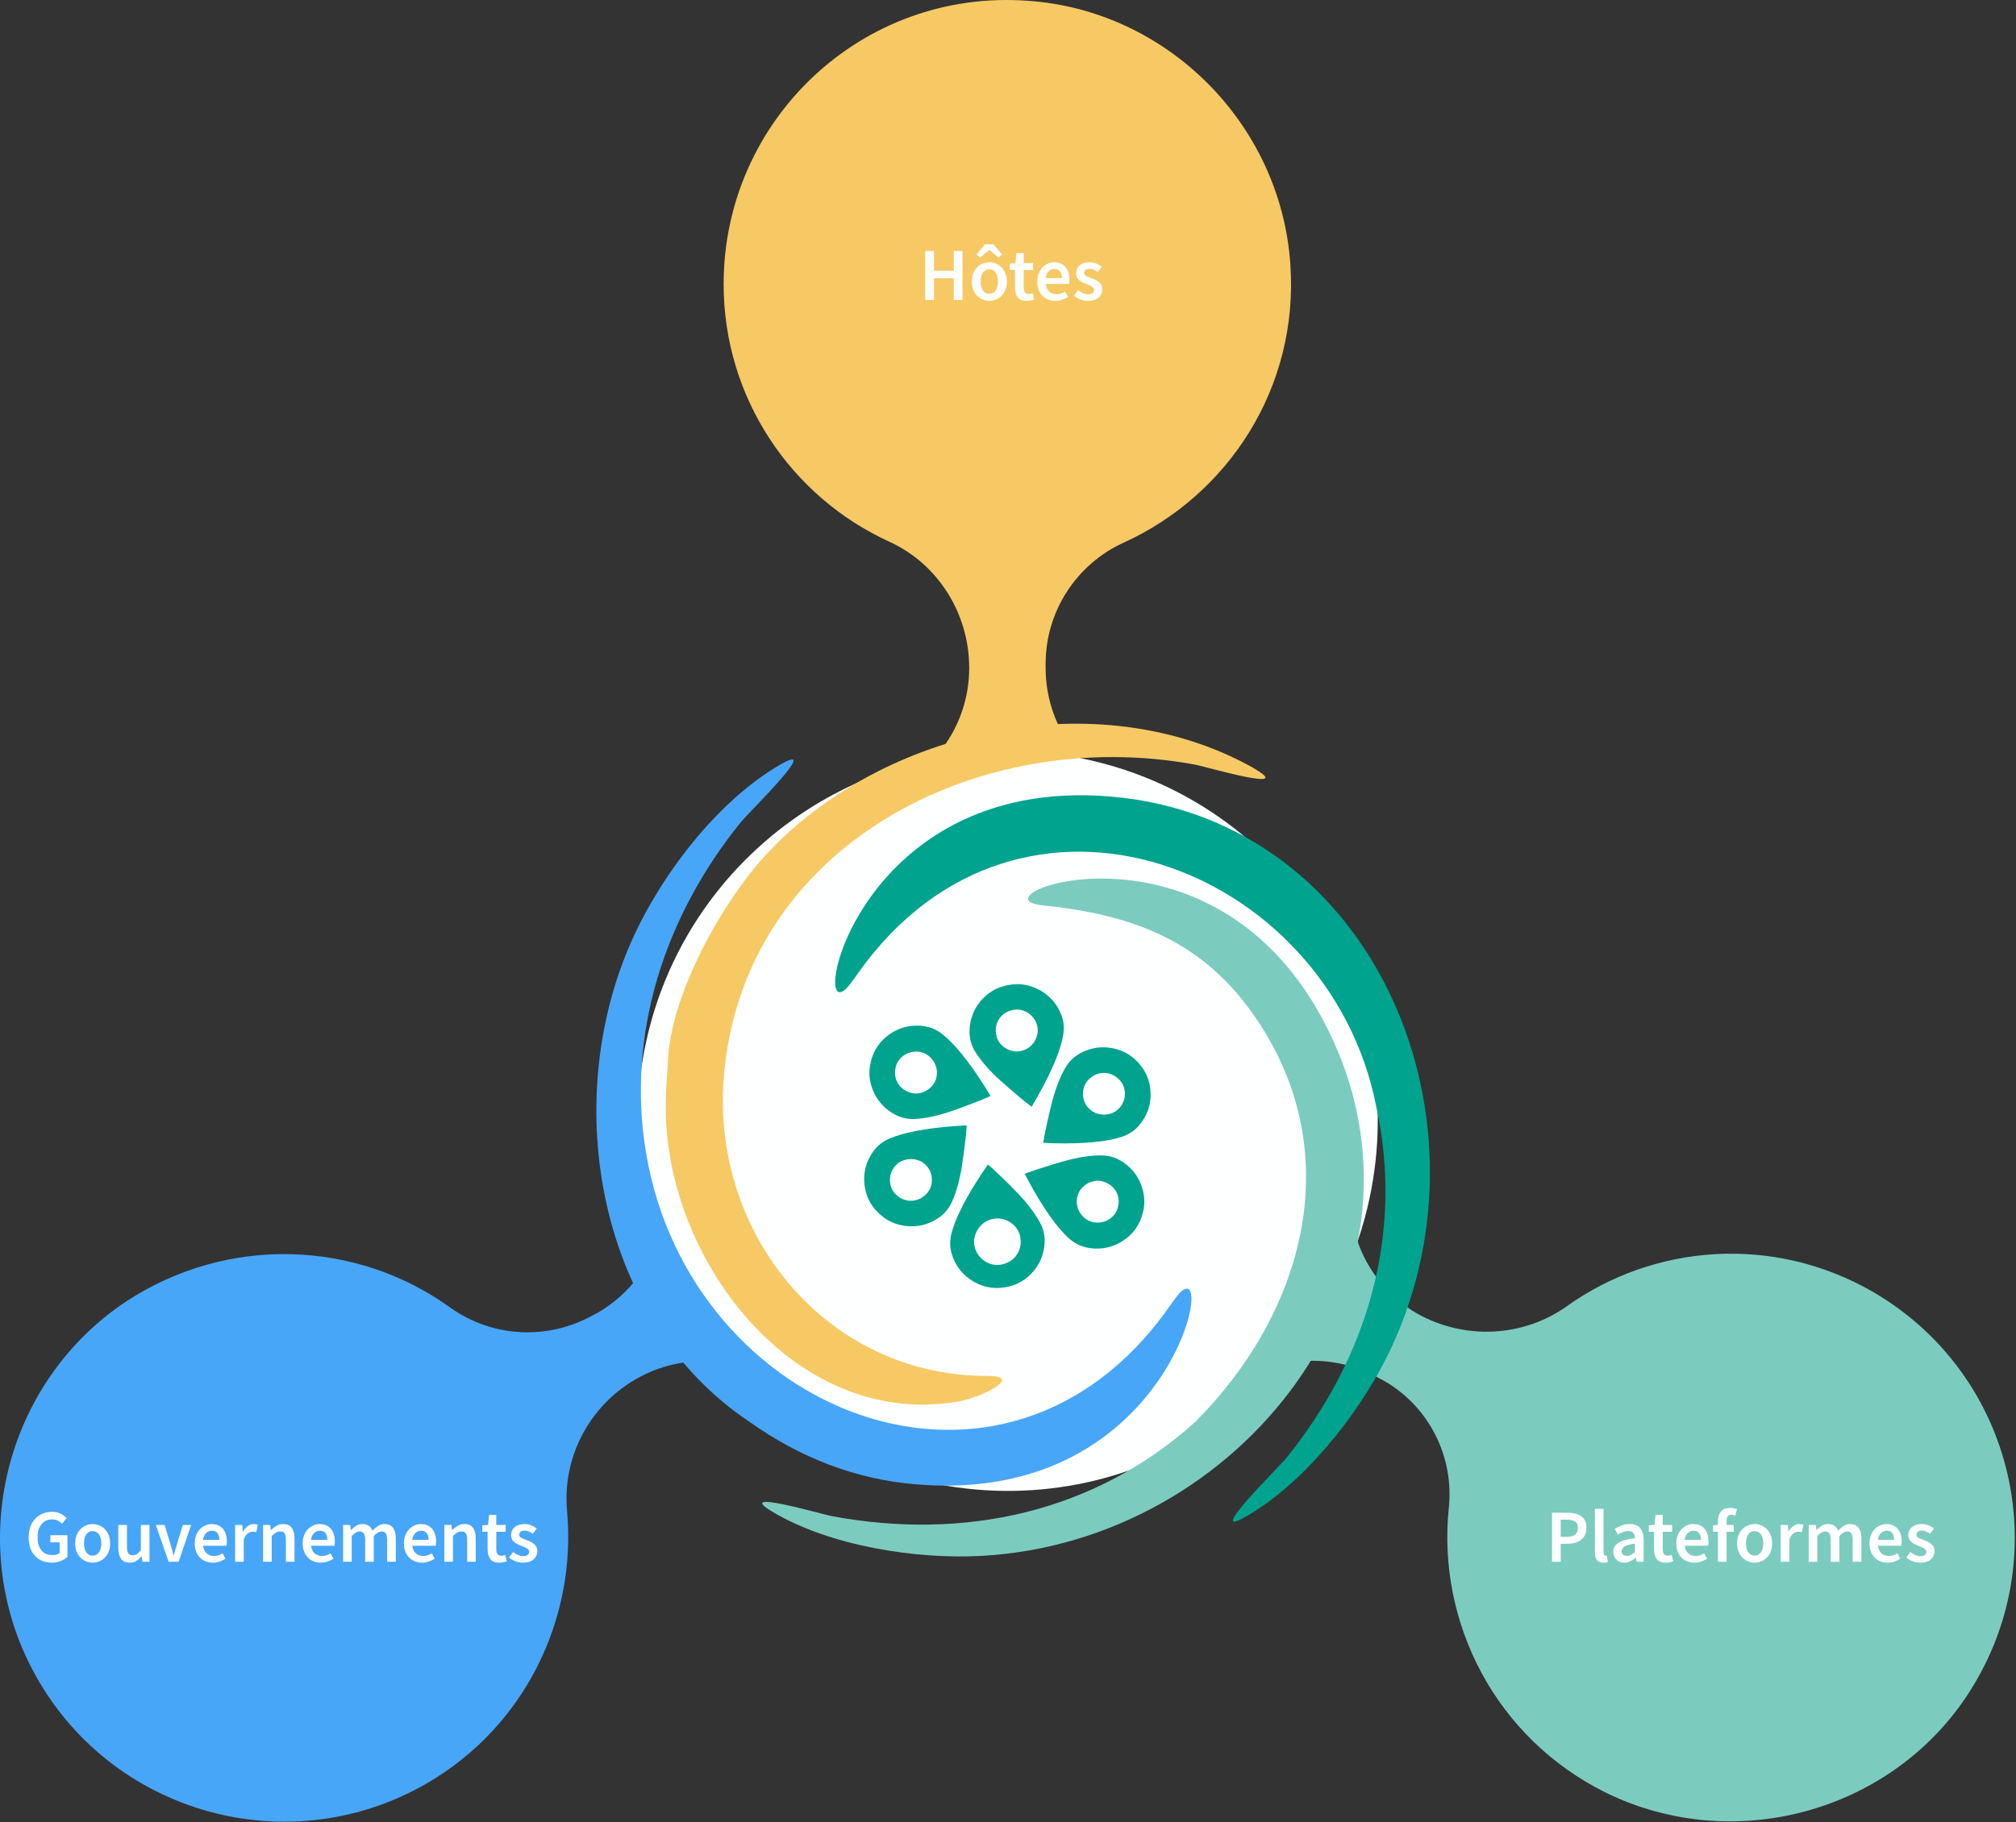
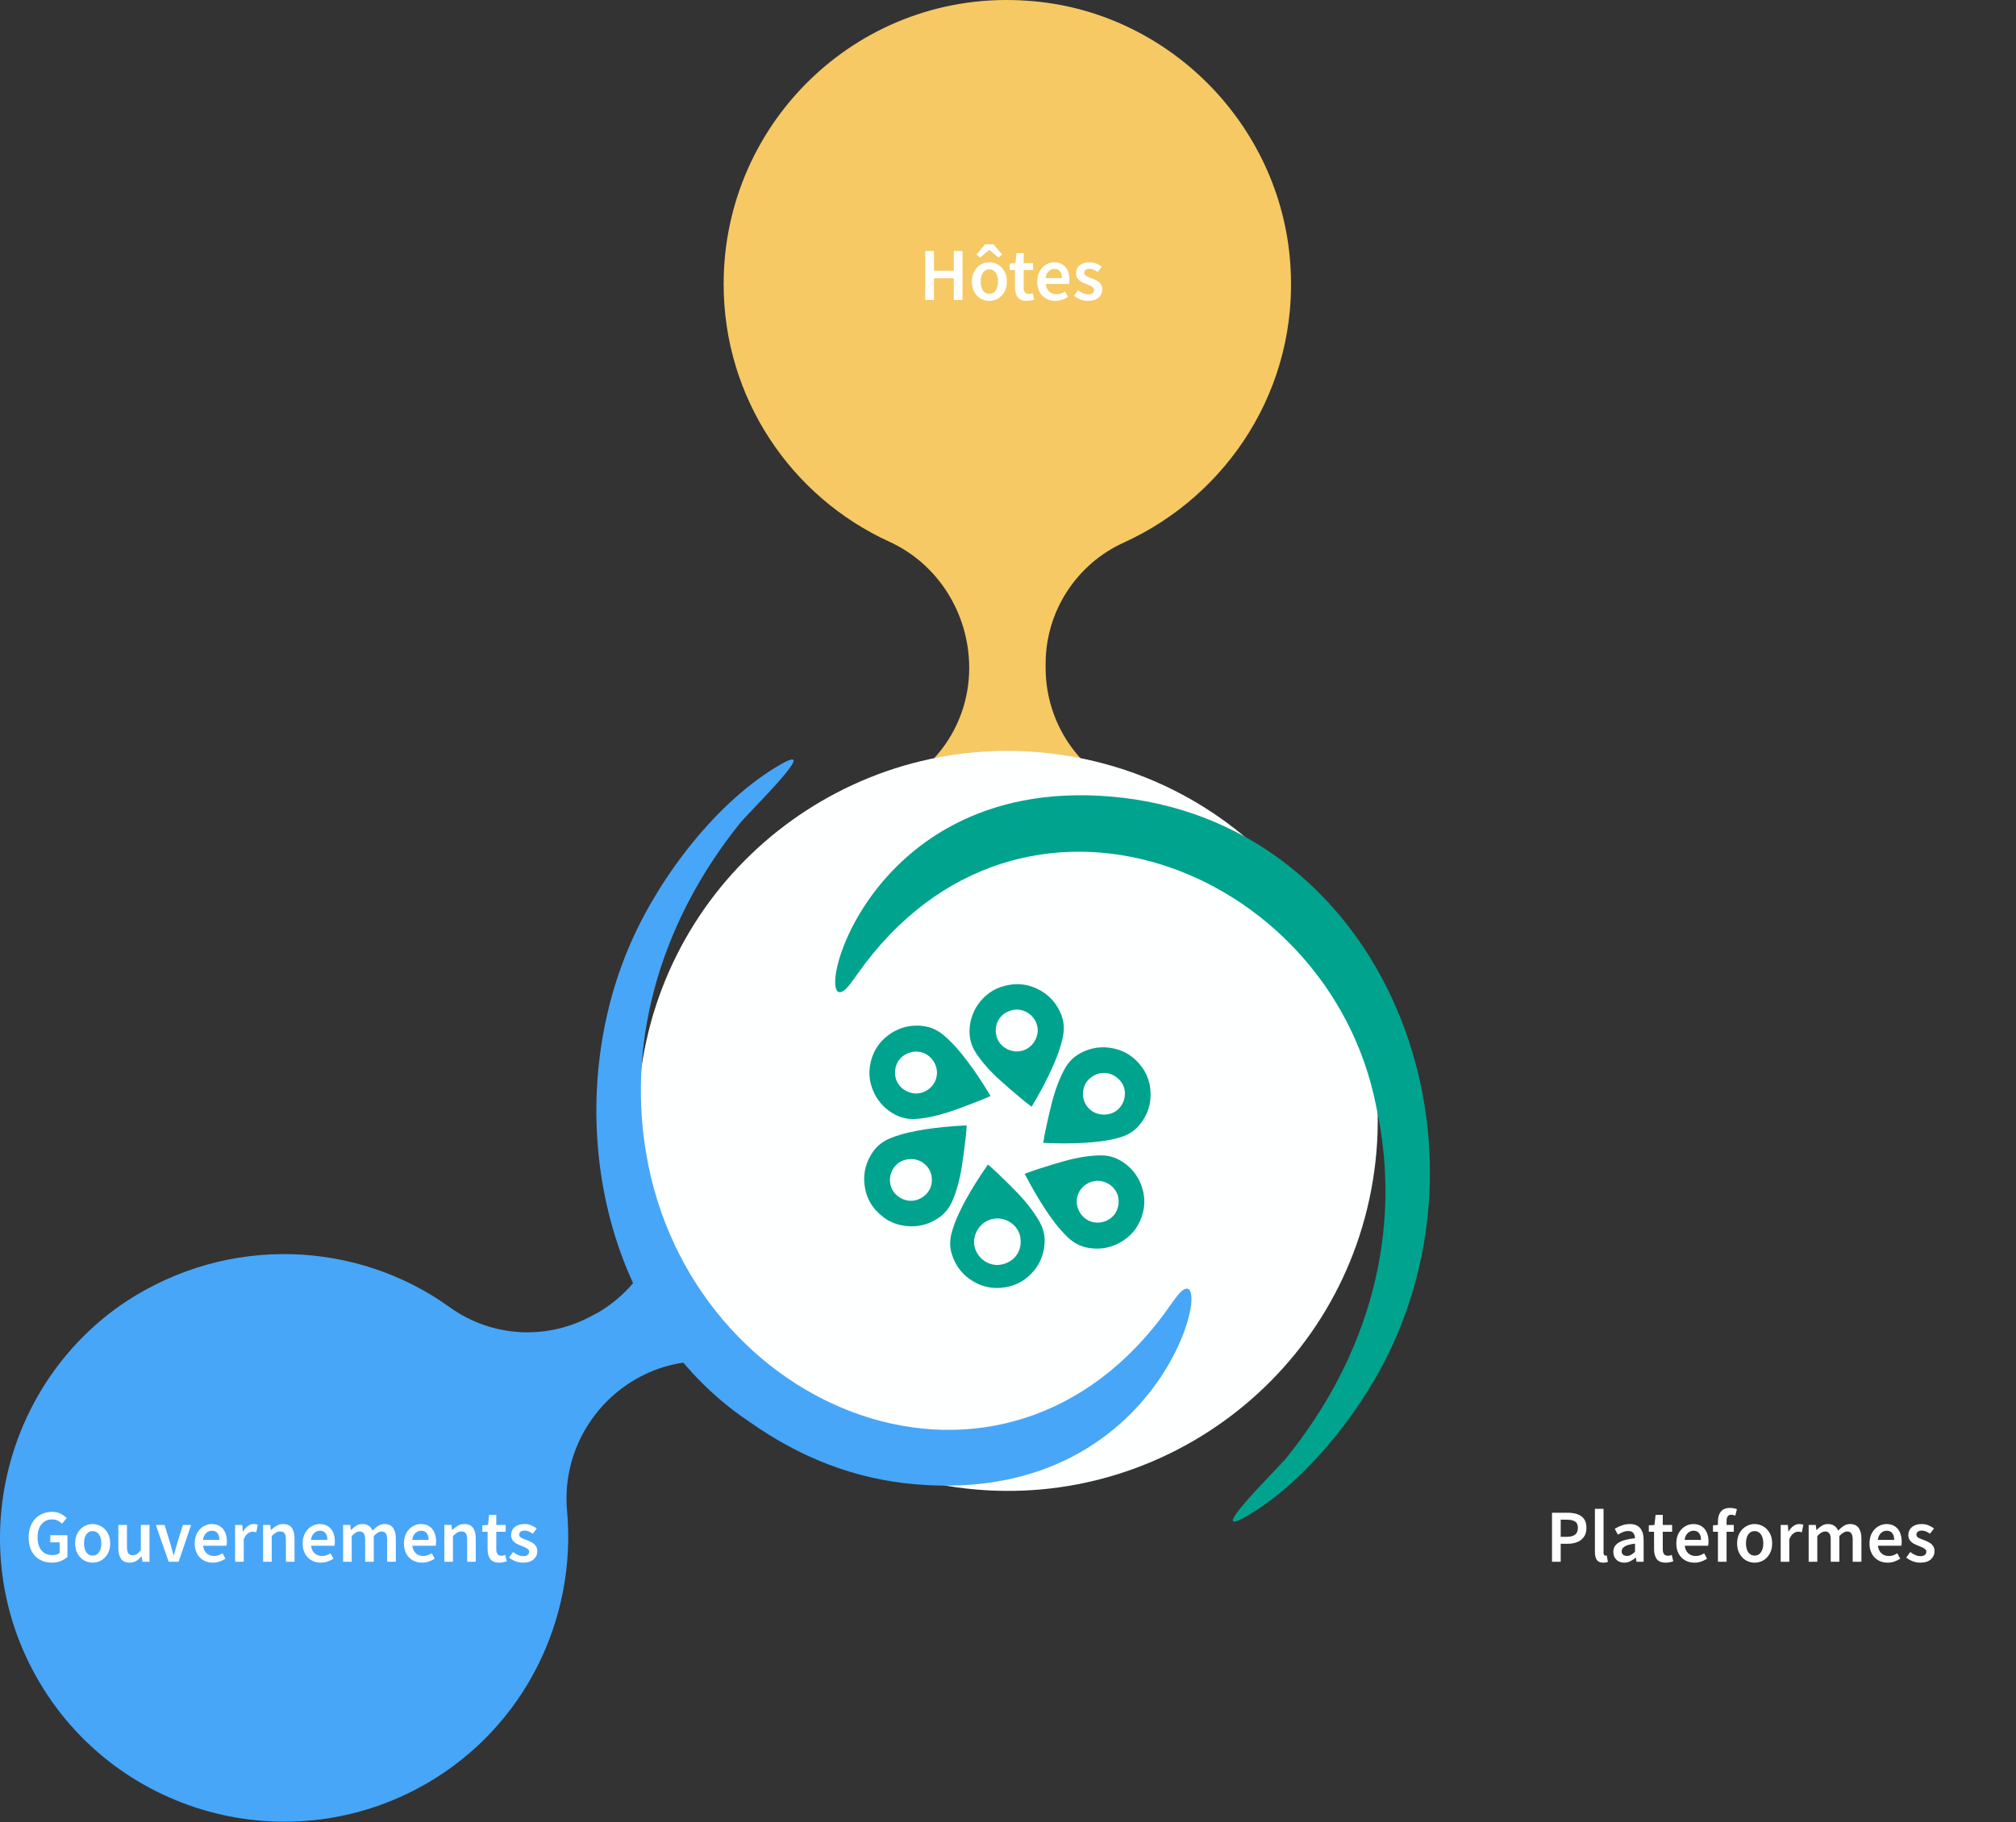
<svg xmlns="http://www.w3.org/2000/svg" width="1075" height="972" viewBox="0 0 1075 972" fill="none">
  <rect x="0" y="0" width="1075" height="972" fill="#333333" stroke="none" />
  <path d="M557.566 356.262V353.972C557.566 326.035 574.049 300.846 599.232 289.396C654.634 264.207 692.637 206.959 688.058 141.009C683.022 66.358 622.583 5.445 547.951 0.408C459.583 -6.004 385.866 64.067 385.866 151.543C385.866 212.455 422.037 265.123 474.234 288.938C500.333 300.846 516.816 327.409 516.816 356.262C516.816 385.573 498.959 412.136 471.487 422.212C430.737 437.326 396.855 466.637 375.335 503.733L536.962 597.162L698.589 503.733C677.07 466.637 643.187 437.326 602.437 422.212C575.423 412.136 557.566 385.573 557.566 356.262Z" fill="#F6C964" />
  <path d="M318.438 700.331L316.605 701.248C292.325 714.991 262.547 713.617 239.64 697.125C190.621 661.849 121.902 658.184 66.927 694.376C4.622 736.065 -17.826 818.528 15.159 886.33C54.1 966.044 151.68 994.906 227.271 951.384C280.413 920.69 307.443 862.966 302.403 806.158C299.655 777.296 314.315 749.809 339.053 735.607C364.25 720.947 396.319 723.238 418.767 742.021C452.21 769.508 494.358 784.626 537.422 784.626V597.711L375.703 504.254C354.172 541.362 345.925 585.342 353.255 628.406C357.837 656.81 344.093 685.671 318.438 700.331Z" fill="#47A6F8" />
-   <path d="M735.826 735.353L737.659 736.269C761.939 750.013 775.683 777.043 772.476 804.988C766.521 865.461 797.215 926.85 856.313 956.17C923.658 989.155 1006.58 967.165 1048.27 905.318C1097.75 831.56 1074.38 733.063 998.79 689.083C945.648 658.388 881.968 663.428 835.24 696.871C811.875 713.363 780.723 714.738 755.526 700.536C730.329 685.876 716.127 657.014 721.166 628.152C728.496 585.088 720.25 541.108 698.718 504L537 597.458V784.373C580.064 784.373 622.211 769.254 655.654 741.767C678.561 722.984 710.171 720.693 735.826 735.353Z" fill="#7BCCBF" />
  <path d="M732.042 629.775C749.676 522.229 676.788 420.751 569.242 403.118C461.696 385.484 360.218 458.372 342.585 565.918C324.951 673.464 397.839 774.941 505.385 792.575C612.93 810.209 714.408 737.321 732.042 629.775Z" fill="#FEFFFF" />
  <path fill-rule="evenodd" clip-rule="evenodd" d="M733.707 589.473C708.331 462.13 543.615 397.189 457.335 519.342C455.951 521.303 454.682 523.148 453.298 524.878C429.883 555.561 453.067 412.992 592.522 424.872C733.938 436.984 801.185 599.623 739.59 723.621C723.903 755.111 694.95 791.561 664.037 809.094C642.006 821.667 681.455 783.141 685.838 777.719C729.324 723.968 748.818 657.758 733.707 589.473Z" fill="#00A38E" />
  <path fill-rule="evenodd" clip-rule="evenodd" d="M399.776 758.456C318.918 704.589 298.386 588.781 336.566 502.386C352.138 467.089 382.59 426.949 416.502 407.57C438.533 395.113 399.084 433.408 394.701 438.945C354.676 488.544 333.798 551.293 344.525 615.08C367.94 754.304 535.655 821.667 623.319 697.207C624.703 695.246 625.972 693.401 627.356 691.67C650.772 660.873 627.702 803.672 488.132 791.676C455.489 788.908 426.421 777.258 399.776 758.456Z" fill="#47A6F8" />
-   <path fill-rule="evenodd" clip-rule="evenodd" d="M637.276 758.457C694.142 701.591 718.019 618.887 672.688 547.602C644.774 503.655 607.401 488.429 558.033 483.123C556.879 483.008 555.841 482.892 554.918 482.777C516.623 477.586 652.156 427.18 710.637 554.408C769.926 683.366 661.73 822.128 523.544 829.857C488.478 831.818 442.34 824.551 411.888 806.326C390.549 793.638 438.533 807.825 444.07 808.748C513.97 821.667 583.525 806.903 637.276 758.457Z" fill="#7BCCBF" />
-   <path fill-rule="evenodd" clip-rule="evenodd" d="M356.054 569.056C356.054 533.184 384.314 481.969 408.537 455.786C471.286 388.192 585.134 364.085 666.569 408.609C667.607 409.185 668.53 409.647 669.337 410.223C690.676 422.912 642.692 408.839 637.155 407.801C521.808 386.577 395.618 450.941 385.929 574.939C379.355 658.335 440.719 733.888 526.422 733.888C546.723 733.888 522.731 745.538 511.081 747.499C427.108 762.148 358.938 678.175 355.132 597.432C354.786 587.973 355.132 578.63 356.054 569.056Z" fill="#F6C964" />
  <path d="M498.93 575.999C496.973 581.276 490.662 584.637 485.076 582.658C478.922 580.679 475.861 574.617 477.849 568.367C479.679 562.651 486.401 559.447 492.239 561.52C497.162 563.279 501.328 569.467 498.93 575.999ZM528.089 584.385C523.955 577.507 520.042 571.602 516.097 566.357C512.689 561.834 508.492 556.589 503.158 552.129C499.845 549.366 496.31 547.764 492.334 547.261C491.135 547.104 489.967 547.041 488.831 547.041C483.687 547.041 478.922 548.518 474.599 551.47C468.697 555.521 465.068 561.238 463.901 568.524C463.301 572.199 463.585 575.905 464.784 579.58C466.52 585.013 469.739 589.411 474.315 592.677C478.796 595.881 483.498 597.2 488.673 596.791C494.543 596.32 500.571 594.97 507.64 592.551C511.9 591.107 516.192 589.442 520.326 587.84L522.629 586.961C523.986 586.427 525.312 585.861 526.7 585.233C527.205 585.013 527.679 584.794 528.184 584.574C528.152 584.479 528.12 584.417 528.089 584.385Z" fill="#00A38E" />
  <path d="M493.562 637.214C488.892 641.673 482.107 641.548 477.499 636.868C473.302 632.597 473.618 625.184 478.194 621.007C482.044 617.521 489.491 616.736 494.162 621.918C497.917 626.095 497.949 633.225 493.562 637.214ZM515.306 600.247C507.227 600.655 500.126 601.314 493.657 602.319C488.04 603.199 481.444 604.424 474.975 606.999C470.967 608.601 467.874 610.957 465.571 614.223C461.784 619.562 460.269 625.467 460.963 631.811C461.784 638.91 465.16 644.751 471.062 649.211C474.028 651.473 477.468 652.949 481.286 653.64C486.935 654.645 492.332 653.923 497.381 651.41C502.304 648.96 505.712 645.474 507.763 640.7C510.098 635.329 511.708 629.424 512.907 622.044C513.601 617.678 514.138 613.187 514.674 608.884L514.99 606.245C515.179 604.769 515.274 603.325 515.369 601.754C515.4 601.252 515.432 600.749 515.463 600.215C515.432 600.247 515.369 600.247 515.306 600.247Z" fill="#00A38E" />
  <path d="M543.677 560.704C538.091 561.521 532.095 557.595 531.18 551.784C529.98 545.44 533.862 539.881 540.331 538.656C546.264 537.525 552.292 541.859 553.238 547.984C554.059 553.072 550.588 559.699 543.677 560.704ZM565.893 541.2C563.495 535.138 559.392 530.584 553.68 527.695C550.02 525.841 546.264 524.931 542.383 524.931C539.479 524.931 536.513 525.465 533.515 526.501C529.98 527.726 526.856 529.767 524.174 532.531C520.198 536.646 517.862 541.577 517.168 547.105C516.505 552.57 517.578 557.312 520.419 561.615C523.637 566.515 527.708 571.132 533.231 576.157C536.513 579.141 539.984 582.061 543.329 584.888L545.349 586.584C546.485 587.558 547.684 588.469 548.947 589.411C549.325 589.694 549.736 590.008 550.114 590.29C550.146 590.227 550.177 590.196 550.209 590.133C554.343 583.192 557.657 576.942 560.402 571.037C562.769 565.886 565.388 559.699 566.777 552.915C567.629 548.738 567.345 544.875 565.893 541.2Z" fill="#00A38E" />
  <path d="M595.366 592.395C591.201 595.504 583.69 595.567 579.556 589.976C576.211 585.453 576.873 578.355 581.607 574.806C586.656 570.786 593.441 571.603 597.544 576.691C601.362 581.339 600.321 588.688 595.366 592.395ZM605.149 564.976C602.404 562.463 599.122 560.641 595.398 559.605C589.875 558.066 584.416 558.286 579.177 560.296C574.033 562.274 570.309 565.447 567.816 569.969C564.976 575.12 562.799 580.868 560.905 588.06C559.801 592.3 558.854 596.666 557.939 600.875L557.339 603.607C557.024 605.021 556.803 606.465 556.55 608.004C556.456 608.507 556.393 609.041 556.298 609.575C556.361 609.575 556.424 609.575 556.456 609.575C564.534 609.952 571.635 609.952 578.199 609.543C583.879 609.198 590.601 608.601 597.26 606.654C601.394 605.429 604.676 603.387 607.295 600.372C611.555 595.441 613.67 589.693 613.543 583.318C613.417 576.125 610.609 569.969 605.149 564.976Z" fill="#00A38E" />
  <path d="M595.653 645.286C593.475 650.877 586.564 653.672 580.884 651.222C576.087 649.181 572.3 642.742 575.109 636.398C577.381 631.247 583.882 628.295 589.341 630.588C595.337 632.943 598.02 639.162 595.653 645.286ZM609.412 634.859C607.992 629.331 605.089 624.746 600.702 621.228C596.536 617.867 592.087 616.234 587.101 616.234C586.943 616.234 586.785 616.234 586.627 616.234C580.726 616.36 574.635 617.333 567.44 619.312C563.085 620.506 558.73 621.888 554.502 623.238L552.135 624.023C550.715 624.463 549.326 624.997 547.875 625.531C547.401 625.719 546.928 625.876 546.423 626.065C546.454 626.128 546.486 626.159 546.486 626.222C550.21 633.383 553.744 639.507 557.373 644.972C560.498 649.684 564.379 655.18 569.397 659.954C572.521 662.938 575.961 664.728 579.906 665.482C586.343 666.707 592.402 665.639 597.893 662.372C604.047 658.698 607.992 653.201 609.633 645.977C610.453 642.334 610.359 638.597 609.412 634.859Z" fill="#00A38E" />
  <path d="M533.008 674.62C526.381 675.405 520.006 670.129 519.438 663.282C518.965 657.534 523.32 650.467 531.051 649.902C537.3 649.431 543.643 654.236 544.179 660.769C545 667.867 540.235 673.741 533.008 674.62ZM554.404 651.818C551.532 646.698 547.808 641.799 542.664 636.397C539.603 633.162 536.353 630.021 533.197 626.974L531.304 625.153C530.199 624.085 529.063 623.08 527.864 622.043C527.517 621.729 527.17 621.446 526.791 621.101C526.759 621.164 526.728 621.195 526.696 621.258C522.089 627.917 518.302 633.915 515.178 639.6C512.464 644.563 509.403 650.562 507.541 657.22C506.373 661.366 506.373 665.229 507.572 669.029C509.529 675.248 513.284 680.053 518.775 683.351C524.929 687.026 531.651 687.905 538.814 685.99C542.412 685.016 545.694 683.194 548.566 680.619C552.826 676.787 555.508 672.076 556.581 666.58C557.654 661.146 556.929 656.341 554.404 651.818Z" fill="#00A38E" />
  <path d="M493.367 160V133.84H498.007V144.36H508.607V133.84H513.247V160H508.607V148.4H498.007V160H493.367ZM527.53 160.48C525.904 160.48 524.384 160.08 522.97 159.28C521.557 158.453 520.41 157.28 519.53 155.76C518.65 154.213 518.21 152.36 518.21 150.2C518.21 148.013 518.65 146.16 519.53 144.64C520.41 143.093 521.557 141.92 522.97 141.12C524.384 140.293 525.904 139.88 527.53 139.88C529.184 139.88 530.717 140.293 532.13 141.12C533.544 141.92 534.69 143.093 535.57 144.64C536.45 146.16 536.89 148.013 536.89 150.2C536.89 152.36 536.45 154.213 535.57 155.76C534.69 157.28 533.544 158.453 532.13 159.28C530.717 160.08 529.184 160.48 527.53 160.48ZM527.53 156.72C528.97 156.72 530.104 156.12 530.93 154.92C531.757 153.72 532.17 152.147 532.17 150.2C532.17 148.227 531.757 146.64 530.93 145.44C530.104 144.24 528.97 143.64 527.53 143.64C526.09 143.64 524.957 144.24 524.13 145.44C523.33 146.64 522.93 148.227 522.93 150.2C522.93 152.147 523.33 153.72 524.13 154.92C524.957 156.12 526.09 156.72 527.53 156.72ZM520.77 135.72L525.21 130.32H529.85L534.29 135.72L532.49 137.44L527.61 133.32H527.45L522.57 137.44L520.77 135.72ZM547.465 160.48C545.198 160.48 543.585 159.827 542.625 158.52C541.692 157.187 541.225 155.467 541.225 153.36V144H538.425V140.56L541.465 140.36L542.025 135H545.865V140.36H550.865V144H545.865V153.36C545.865 155.653 546.785 156.8 548.625 156.8C548.972 156.8 549.332 156.76 549.705 156.68C550.078 156.573 550.398 156.467 550.665 156.36L551.465 159.76C550.932 159.947 550.318 160.107 549.625 160.24C548.958 160.4 548.238 160.48 547.465 160.48ZM562.773 160.48C560.96 160.48 559.32 160.08 557.853 159.28C556.386 158.453 555.226 157.28 554.373 155.76C553.52 154.213 553.093 152.36 553.093 150.2C553.093 148.067 553.52 146.227 554.373 144.68C555.253 143.133 556.386 141.947 557.773 141.12C559.16 140.293 560.613 139.88 562.133 139.88C563.92 139.88 565.413 140.28 566.613 141.08C567.813 141.853 568.72 142.947 569.333 144.36C569.946 145.747 570.253 147.36 570.253 149.2C570.253 150.16 570.186 150.907 570.053 151.44H557.573C557.786 153.173 558.413 154.52 559.453 155.48C560.493 156.44 561.8 156.92 563.373 156.92C564.226 156.92 565.013 156.8 565.733 156.56C566.48 156.293 567.213 155.933 567.933 155.48L569.493 158.36C568.56 158.973 567.52 159.48 566.373 159.88C565.226 160.28 564.026 160.48 562.773 160.48ZM557.533 148.32H566.253C566.253 146.8 565.92 145.613 565.253 144.76C564.586 143.88 563.586 143.44 562.253 143.44C561.106 143.44 560.08 143.867 559.173 144.72C558.293 145.547 557.746 146.747 557.533 148.32ZM580.127 160.48C578.793 160.48 577.46 160.227 576.127 159.72C574.793 159.187 573.647 158.533 572.687 157.76L574.847 154.8C575.727 155.467 576.607 156 577.487 156.4C578.367 156.8 579.3 157 580.287 157C581.353 157 582.14 156.773 582.647 156.32C583.153 155.867 583.407 155.307 583.407 154.64C583.407 154.08 583.193 153.627 582.767 153.28C582.367 152.907 581.847 152.587 581.207 152.32C580.567 152.027 579.9 151.747 579.207 151.48C578.353 151.16 577.5 150.773 576.647 150.32C575.82 149.84 575.14 149.24 574.607 148.52C574.073 147.773 573.807 146.853 573.807 145.76C573.807 144.027 574.447 142.613 575.727 141.52C577.007 140.427 578.74 139.88 580.927 139.88C582.313 139.88 583.553 140.12 584.647 140.6C585.74 141.08 586.687 141.627 587.487 142.24L585.367 145.04C584.673 144.533 583.967 144.133 583.247 143.84C582.553 143.52 581.82 143.36 581.047 143.36C580.06 143.36 579.327 143.573 578.847 144C578.367 144.4 578.127 144.907 578.127 145.52C578.127 146.293 578.527 146.88 579.327 147.28C580.127 147.68 581.06 148.067 582.127 148.44C583.033 148.76 583.913 149.16 584.767 149.64C585.62 150.093 586.327 150.693 586.887 151.44C587.473 152.187 587.767 153.173 587.767 154.4C587.767 156.08 587.113 157.52 585.807 158.72C584.5 159.893 582.607 160.48 580.127 160.48Z" fill="white" />
  <path d="M27.593 833.48C25.246 833.48 23.139 832.96 21.273 831.92C19.406 830.88 17.939 829.36 16.872 827.36C15.806 825.333 15.273 822.88 15.273 820C15.273 817.147 15.819 814.707 16.913 812.68C18.006 810.627 19.486 809.067 21.352 808C23.219 806.907 25.312 806.36 27.633 806.36C29.499 806.36 31.073 806.707 32.352 807.4C33.659 808.067 34.726 808.827 35.553 809.68L33.072 812.68C32.406 812.04 31.659 811.507 30.832 811.08C30.032 810.627 29.019 810.4 27.793 810.4C25.473 810.4 23.593 811.253 22.152 812.96C20.739 814.64 20.032 816.947 20.032 819.88C20.032 822.867 20.712 825.213 22.073 826.92C23.433 828.6 25.419 829.44 28.032 829.44C28.779 829.44 29.486 829.347 30.152 829.16C30.819 828.947 31.366 828.653 31.793 828.28V822.64H26.832V818.84H35.953V830.36C35.072 831.24 33.899 831.987 32.432 832.6C30.992 833.187 29.379 833.48 27.593 833.48ZM49.39 833.48C47.763 833.48 46.243 833.08 44.83 832.28C43.416 831.453 42.27 830.28 41.39 828.76C40.51 827.213 40.07 825.36 40.07 823.2C40.07 821.013 40.51 819.16 41.39 817.64C42.27 816.093 43.416 814.92 44.83 814.12C46.243 813.293 47.763 812.88 49.39 812.88C51.043 812.88 52.576 813.293 53.99 814.12C55.403 814.92 56.55 816.093 57.43 817.64C58.31 819.16 58.75 821.013 58.75 823.2C58.75 825.36 58.31 827.213 57.43 828.76C56.55 830.28 55.403 831.453 53.99 832.28C52.576 833.08 51.043 833.48 49.39 833.48ZM49.39 829.72C50.83 829.72 51.963 829.12 52.79 827.92C53.616 826.72 54.03 825.147 54.03 823.2C54.03 821.227 53.616 819.64 52.79 818.44C51.963 817.24 50.83 816.64 49.39 816.64C47.95 816.64 46.816 817.24 45.99 818.44C45.19 819.64 44.79 821.227 44.79 823.2C44.79 825.147 45.19 826.72 45.99 827.92C46.816 829.12 47.95 829.72 49.39 829.72ZM69.143 833.48C67.036 833.48 65.503 832.8 64.543 831.44C63.583 830.08 63.103 828.16 63.103 825.68V813.36H67.703V825.08C67.703 826.707 67.943 827.853 68.423 828.52C68.903 829.187 69.676 829.52 70.743 829.52C71.596 829.52 72.343 829.307 72.983 828.88C73.65 828.453 74.356 827.76 75.103 826.8V813.36H79.703V833H75.943L75.583 830.12H75.463C74.609 831.133 73.676 831.947 72.663 832.56C71.65 833.173 70.476 833.48 69.143 833.48ZM89.929 833L83.089 813.36H87.769L90.889 823.56C91.156 824.52 91.423 825.493 91.689 826.48C91.983 827.467 92.263 828.467 92.529 829.48H92.689C92.983 828.467 93.263 827.467 93.529 826.48C93.823 825.493 94.103 824.52 94.369 823.56L97.489 813.36H101.929L95.249 833H89.929ZM113.5 833.48C111.686 833.48 110.046 833.08 108.58 832.28C107.113 831.453 105.953 830.28 105.1 828.76C104.246 827.213 103.82 825.36 103.82 823.2C103.82 821.067 104.246 819.227 105.1 817.68C105.98 816.133 107.113 814.947 108.5 814.12C109.886 813.293 111.34 812.88 112.86 812.88C114.646 812.88 116.14 813.28 117.34 814.08C118.54 814.853 119.446 815.947 120.06 817.36C120.673 818.747 120.98 820.36 120.98 822.2C120.98 823.16 120.913 823.907 120.78 824.44H108.3C108.513 826.173 109.14 827.52 110.18 828.48C111.22 829.44 112.526 829.92 114.1 829.92C114.953 829.92 115.74 829.8 116.46 829.56C117.206 829.293 117.94 828.933 118.66 828.48L120.22 831.36C119.286 831.973 118.246 832.48 117.1 832.88C115.953 833.28 114.753 833.48 113.5 833.48ZM108.26 821.32H116.98C116.98 819.8 116.646 818.613 115.98 817.76C115.313 816.88 114.313 816.44 112.98 816.44C111.833 816.44 110.806 816.867 109.9 817.72C109.02 818.547 108.473 819.747 108.26 821.32ZM125.373 833V813.36H129.173L129.493 816.84H129.653C130.346 815.56 131.186 814.587 132.173 813.92C133.16 813.227 134.173 812.88 135.213 812.88C136.146 812.88 136.893 813.013 137.453 813.28L136.653 817.28C136.306 817.173 135.986 817.093 135.693 817.04C135.4 816.987 135.04 816.96 134.613 816.96C133.84 816.96 133.026 817.267 132.173 817.88C131.32 818.467 130.586 819.507 129.973 821V833H125.373ZM140.295 833V813.36H144.095L144.415 816H144.575C145.455 815.147 146.415 814.413 147.455 813.8C148.495 813.187 149.682 812.88 151.015 812.88C153.122 812.88 154.655 813.56 155.615 814.92C156.575 816.28 157.055 818.2 157.055 820.68V833H152.455V821.28C152.455 819.653 152.215 818.507 151.735 817.84C151.255 817.173 150.468 816.84 149.375 816.84C148.522 816.84 147.762 817.053 147.095 817.48C146.455 817.88 145.722 818.48 144.895 819.28V833H140.295ZM171.078 833.48C169.264 833.48 167.624 833.08 166.158 832.28C164.691 831.453 163.531 830.28 162.678 828.76C161.824 827.213 161.398 825.36 161.398 823.2C161.398 821.067 161.824 819.227 162.678 817.68C163.558 816.133 164.691 814.947 166.078 814.12C167.464 813.293 168.918 812.88 170.438 812.88C172.224 812.88 173.718 813.28 174.918 814.08C176.118 814.853 177.024 815.947 177.638 817.36C178.251 818.747 178.558 820.36 178.558 822.2C178.558 823.16 178.491 823.907 178.358 824.44H165.878C166.091 826.173 166.718 827.52 167.758 828.48C168.798 829.44 170.104 829.92 171.678 829.92C172.531 829.92 173.318 829.8 174.038 829.56C174.784 829.293 175.518 828.933 176.238 828.48L177.798 831.36C176.864 831.973 175.824 832.48 174.678 832.88C173.531 833.28 172.331 833.48 171.078 833.48ZM165.838 821.32H174.558C174.558 819.8 174.224 818.613 173.558 817.76C172.891 816.88 171.891 816.44 170.558 816.44C169.411 816.44 168.384 816.867 167.478 817.72C166.598 818.547 166.051 819.747 165.838 821.32ZM182.951 833V813.36H186.751L187.071 816.04H187.231C188.058 815.16 188.951 814.413 189.911 813.8C190.898 813.187 192.005 812.88 193.231 812.88C194.671 812.88 195.818 813.2 196.671 813.84C197.551 814.453 198.218 815.307 198.671 816.4C199.605 815.387 200.578 814.547 201.591 813.88C202.631 813.213 203.765 812.88 204.991 812.88C207.071 812.88 208.605 813.56 209.591 814.92C210.578 816.28 211.071 818.2 211.071 820.68V833H206.431V821.28C206.431 819.653 206.178 818.507 205.671 817.84C205.191 817.173 204.445 816.84 203.431 816.84C202.205 816.84 200.831 817.653 199.311 819.28V833H194.711V821.28C194.711 819.653 194.458 818.507 193.951 817.84C193.471 817.173 192.711 816.84 191.671 816.84C190.445 816.84 189.071 817.653 187.551 819.28V833H182.951ZM225.062 833.48C223.249 833.48 221.609 833.08 220.142 832.28C218.676 831.453 217.516 830.28 216.662 828.76C215.809 827.213 215.382 825.36 215.382 823.2C215.382 821.067 215.809 819.227 216.662 817.68C217.542 816.133 218.676 814.947 220.062 814.12C221.449 813.293 222.902 812.88 224.422 812.88C226.209 812.88 227.702 813.28 228.902 814.08C230.102 814.853 231.009 815.947 231.622 817.36C232.236 818.747 232.542 820.36 232.542 822.2C232.542 823.16 232.476 823.907 232.342 824.44H219.862C220.076 826.173 220.702 827.52 221.742 828.48C222.782 829.44 224.089 829.92 225.662 829.92C226.516 829.92 227.302 829.8 228.022 829.56C228.769 829.293 229.502 828.933 230.222 828.48L231.782 831.36C230.849 831.973 229.809 832.48 228.662 832.88C227.516 833.28 226.316 833.48 225.062 833.48ZM219.822 821.32H228.542C228.542 819.8 228.209 818.613 227.542 817.76C226.876 816.88 225.876 816.44 224.542 816.44C223.396 816.44 222.369 816.867 221.462 817.72C220.582 818.547 220.036 819.747 219.822 821.32ZM236.936 833V813.36H240.736L241.056 816H241.216C242.096 815.147 243.056 814.413 244.096 813.8C245.136 813.187 246.322 812.88 247.656 812.88C249.762 812.88 251.296 813.56 252.256 814.92C253.216 816.28 253.696 818.2 253.696 820.68V833H249.096V821.28C249.096 819.653 248.856 818.507 248.376 817.84C247.896 817.173 247.109 816.84 246.016 816.84C245.162 816.84 244.402 817.053 243.736 817.48C243.096 817.88 242.362 818.48 241.536 819.28V833H236.936ZM266.238 833.48C263.972 833.48 262.358 832.827 261.398 831.52C260.465 830.187 259.998 828.467 259.998 826.36V817H257.198V813.56L260.238 813.36L260.798 808H264.638V813.36H269.638V817H264.638V826.36C264.638 828.653 265.558 829.8 267.398 829.8C267.745 829.8 268.105 829.76 268.478 829.68C268.852 829.573 269.172 829.467 269.438 829.36L270.238 832.76C269.705 832.947 269.092 833.107 268.398 833.24C267.732 833.4 267.012 833.48 266.238 833.48ZM278.861 833.48C277.528 833.48 276.194 833.227 274.861 832.72C273.528 832.187 272.381 831.533 271.421 830.76L273.581 827.8C274.461 828.467 275.341 829 276.221 829.4C277.101 829.8 278.034 830 279.021 830C280.088 830 280.874 829.773 281.381 829.32C281.888 828.867 282.141 828.307 282.141 827.64C282.141 827.08 281.928 826.627 281.501 826.28C281.101 825.907 280.581 825.587 279.941 825.32C279.301 825.027 278.634 824.747 277.941 824.48C277.088 824.16 276.234 823.773 275.381 823.32C274.554 822.84 273.874 822.24 273.341 821.52C272.808 820.773 272.541 819.853 272.541 818.76C272.541 817.027 273.181 815.613 274.461 814.52C275.741 813.427 277.474 812.88 279.661 812.88C281.048 812.88 282.288 813.12 283.381 813.6C284.474 814.08 285.421 814.627 286.221 815.24L284.101 818.04C283.408 817.533 282.701 817.133 281.981 816.84C281.288 816.52 280.554 816.36 279.781 816.36C278.794 816.36 278.061 816.573 277.581 817C277.101 817.4 276.861 817.907 276.861 818.52C276.861 819.293 277.261 819.88 278.061 820.28C278.861 820.68 279.794 821.067 280.861 821.44C281.768 821.76 282.648 822.16 283.501 822.64C284.354 823.093 285.061 823.693 285.621 824.44C286.208 825.187 286.501 826.173 286.501 827.4C286.501 829.08 285.848 830.52 284.541 831.72C283.234 832.893 281.341 833.48 278.861 833.48Z" fill="white" />
  <path d="M827.582 833V806.84H835.822C837.768 806.84 839.502 807.093 841.022 807.6C842.542 808.107 843.742 808.947 844.622 810.12C845.502 811.293 845.942 812.893 845.942 814.92C845.942 816.84 845.502 818.427 844.622 819.68C843.742 820.933 842.555 821.867 841.062 822.48C839.568 823.093 837.875 823.4 835.982 823.4H832.222V833H827.582ZM832.222 819.68H835.622C839.462 819.68 841.382 818.093 841.382 814.92C841.382 813.267 840.875 812.133 839.862 811.52C838.875 810.88 837.408 810.56 835.462 810.56H832.222V819.68ZM854.943 833.48C853.316 833.48 852.156 832.987 851.463 832C850.796 831.013 850.463 829.667 850.463 827.96V804.76H855.063V828.2C855.063 828.76 855.17 829.16 855.383 829.4C855.596 829.613 855.823 829.72 856.063 829.72C856.17 829.72 856.263 829.72 856.343 829.72C856.45 829.693 856.596 829.667 856.783 829.64L857.383 833.08C857.116 833.187 856.77 833.28 856.343 833.36C855.943 833.44 855.476 833.48 854.943 833.48ZM866.082 833.48C864.376 833.48 862.976 832.947 861.882 831.88C860.816 830.813 860.282 829.427 860.282 827.72C860.282 825.613 861.202 823.987 863.042 822.84C864.882 821.667 867.816 820.867 871.842 820.44C871.816 819.4 871.536 818.507 871.002 817.76C870.496 816.987 869.576 816.6 868.242 816.6C867.282 816.6 866.336 816.787 865.402 817.16C864.496 817.533 863.602 817.987 862.722 818.52L861.042 815.44C862.136 814.747 863.362 814.147 864.722 813.64C866.109 813.133 867.576 812.88 869.122 812.88C871.576 812.88 873.402 813.613 874.602 815.08C875.829 816.52 876.442 818.613 876.442 821.36V833H872.642L872.322 830.84H872.162C871.282 831.587 870.336 832.213 869.322 832.72C868.336 833.227 867.256 833.48 866.082 833.48ZM867.562 829.88C868.362 829.88 869.082 829.693 869.722 829.32C870.389 828.92 871.096 828.387 871.842 827.72V823.32C869.176 823.667 867.322 824.187 866.282 824.88C865.242 825.547 864.722 826.373 864.722 827.36C864.722 828.24 864.989 828.88 865.522 829.28C866.056 829.68 866.736 829.88 867.562 829.88ZM888.242 833.48C885.976 833.48 884.362 832.827 883.402 831.52C882.469 830.187 882.002 828.467 882.002 826.36V817H879.202V813.56L882.242 813.36L882.802 808H886.642V813.36H891.642V817H886.642V826.36C886.642 828.653 887.562 829.8 889.402 829.8C889.749 829.8 890.109 829.76 890.482 829.68C890.856 829.573 891.176 829.467 891.442 829.36L892.242 832.76C891.709 832.947 891.096 833.107 890.402 833.24C889.736 833.4 889.016 833.48 888.242 833.48ZM903.55 833.48C901.737 833.48 900.097 833.08 898.63 832.28C897.164 831.453 896.004 830.28 895.15 828.76C894.297 827.213 893.87 825.36 893.87 823.2C893.87 821.067 894.297 819.227 895.15 817.68C896.03 816.133 897.164 814.947 898.55 814.12C899.937 813.293 901.39 812.88 902.91 812.88C904.697 812.88 906.19 813.28 907.39 814.08C908.59 814.853 909.497 815.947 910.11 817.36C910.724 818.747 911.03 820.36 911.03 822.2C911.03 823.16 910.964 823.907 910.83 824.44H898.35C898.564 826.173 899.19 827.52 900.23 828.48C901.27 829.44 902.577 829.92 904.15 829.92C905.004 829.92 905.79 829.8 906.51 829.56C907.257 829.293 907.99 828.933 908.71 828.48L910.27 831.36C909.337 831.973 908.297 832.48 907.15 832.88C906.004 833.28 904.804 833.48 903.55 833.48ZM898.31 821.32H907.03C907.03 819.8 906.697 818.613 906.03 817.76C905.364 816.88 904.364 816.44 903.03 816.44C901.884 816.44 900.857 816.867 899.95 817.72C899.07 818.547 898.524 819.747 898.31 821.32ZM916.068 833V817H913.428V813.56L916.068 813.36V811.32C916.068 809.267 916.574 807.587 917.588 806.28C918.601 804.947 920.268 804.28 922.588 804.28C923.281 804.28 923.948 804.347 924.588 804.48C925.228 804.613 925.761 804.773 926.188 804.96L925.308 808.4C924.588 808.08 923.868 807.92 923.148 807.92C921.494 807.92 920.668 809.027 920.668 811.24V813.36H924.508V817H920.668V833H916.068ZM935.612 833.48C933.986 833.48 932.466 833.08 931.052 832.28C929.639 831.453 928.492 830.28 927.612 828.76C926.732 827.213 926.292 825.36 926.292 823.2C926.292 821.013 926.732 819.16 927.612 817.64C928.492 816.093 929.639 814.92 931.052 814.12C932.466 813.293 933.986 812.88 935.612 812.88C937.266 812.88 938.799 813.293 940.212 814.12C941.626 814.92 942.772 816.093 943.652 817.64C944.532 819.16 944.972 821.013 944.972 823.2C944.972 825.36 944.532 827.213 943.652 828.76C942.772 830.28 941.626 831.453 940.212 832.28C938.799 833.08 937.266 833.48 935.612 833.48ZM935.612 829.72C937.052 829.72 938.186 829.12 939.012 827.92C939.839 826.72 940.252 825.147 940.252 823.2C940.252 821.227 939.839 819.64 939.012 818.44C938.186 817.24 937.052 816.64 935.612 816.64C934.172 816.64 933.039 817.24 932.212 818.44C931.412 819.64 931.012 821.227 931.012 823.2C931.012 825.147 931.412 826.72 932.212 827.92C933.039 829.12 934.172 829.72 935.612 829.72ZM949.525 833V813.36H953.325L953.645 816.84H953.805C954.499 815.56 955.339 814.587 956.325 813.92C957.312 813.227 958.325 812.88 959.365 812.88C960.299 812.88 961.045 813.013 961.605 813.28L960.805 817.28C960.459 817.173 960.139 817.093 959.845 817.04C959.552 816.987 959.192 816.96 958.765 816.96C957.992 816.96 957.179 817.267 956.325 817.88C955.472 818.467 954.739 819.507 954.125 821V833H949.525ZM964.447 833V813.36H968.247L968.567 816.04H968.727C969.554 815.16 970.447 814.413 971.407 813.8C972.394 813.187 973.501 812.88 974.727 812.88C976.167 812.88 977.314 813.2 978.167 813.84C979.047 814.453 979.714 815.307 980.167 816.4C981.101 815.387 982.074 814.547 983.087 813.88C984.127 813.213 985.261 812.88 986.487 812.88C988.567 812.88 990.101 813.56 991.087 814.92C992.074 816.28 992.567 818.2 992.567 820.68V833H987.927V821.28C987.927 819.653 987.674 818.507 987.167 817.84C986.687 817.173 985.941 816.84 984.927 816.84C983.701 816.84 982.327 817.653 980.807 819.28V833H976.207V821.28C976.207 819.653 975.954 818.507 975.447 817.84C974.967 817.173 974.207 816.84 973.167 816.84C971.941 816.84 970.567 817.653 969.047 819.28V833H964.447ZM1006.56 833.48C1004.74 833.48 1003.1 833.08 1001.64 832.28C1000.17 831.453 999.012 830.28 998.158 828.76C997.305 827.213 996.878 825.36 996.878 823.2C996.878 821.067 997.305 819.227 998.158 817.68C999.038 816.133 1000.17 814.947 1001.56 814.12C1002.94 813.293 1004.4 812.88 1005.92 812.88C1007.7 812.88 1009.2 813.28 1010.4 814.08C1011.6 814.853 1012.5 815.947 1013.12 817.36C1013.73 818.747 1014.04 820.36 1014.04 822.2C1014.04 823.16 1013.97 823.907 1013.84 824.44H1001.36C1001.57 826.173 1002.2 827.52 1003.24 828.48C1004.28 829.44 1005.58 829.92 1007.16 829.92C1008.01 829.92 1008.8 829.8 1009.52 829.56C1010.26 829.293 1011 828.933 1011.72 828.48L1013.28 831.36C1012.34 831.973 1011.3 832.48 1010.16 832.88C1009.01 833.28 1007.81 833.48 1006.56 833.48ZM1001.32 821.32H1010.04C1010.04 819.8 1009.7 818.613 1009.04 817.76C1008.37 816.88 1007.37 816.44 1006.04 816.44C1004.89 816.44 1003.86 816.867 1002.96 817.72C1002.08 818.547 1001.53 819.747 1001.32 821.32ZM1023.91 833.48C1022.58 833.48 1021.25 833.227 1019.91 832.72C1018.58 832.187 1017.43 831.533 1016.47 830.76L1018.63 827.8C1019.51 828.467 1020.39 829 1021.27 829.4C1022.15 829.8 1023.09 830 1024.07 830C1025.14 830 1025.93 829.773 1026.43 829.32C1026.94 828.867 1027.19 828.307 1027.19 827.64C1027.19 827.08 1026.98 826.627 1026.55 826.28C1026.15 825.907 1025.63 825.587 1024.99 825.32C1024.35 825.027 1023.69 824.747 1022.99 824.48C1022.14 824.16 1021.29 823.773 1020.43 823.32C1019.61 822.84 1018.93 822.24 1018.39 821.52C1017.86 820.773 1017.59 819.853 1017.59 818.76C1017.59 817.027 1018.23 815.613 1019.51 814.52C1020.79 813.427 1022.53 812.88 1024.71 812.88C1026.1 812.88 1027.34 813.12 1028.43 813.6C1029.53 814.08 1030.47 814.627 1031.27 815.24L1029.15 818.04C1028.46 817.533 1027.75 817.133 1027.03 816.84C1026.34 816.52 1025.61 816.36 1024.83 816.36C1023.85 816.36 1023.11 816.573 1022.63 817C1022.15 817.4 1021.91 817.907 1021.91 818.52C1021.91 819.293 1022.31 819.88 1023.11 820.28C1023.91 820.68 1024.85 821.067 1025.91 821.44C1026.82 821.76 1027.7 822.16 1028.55 822.64C1029.41 823.093 1030.11 823.693 1030.67 824.44C1031.26 825.187 1031.55 826.173 1031.55 827.4C1031.55 829.08 1030.9 830.52 1029.59 831.72C1028.29 832.893 1026.39 833.48 1023.91 833.48Z" fill="white" />
</svg>